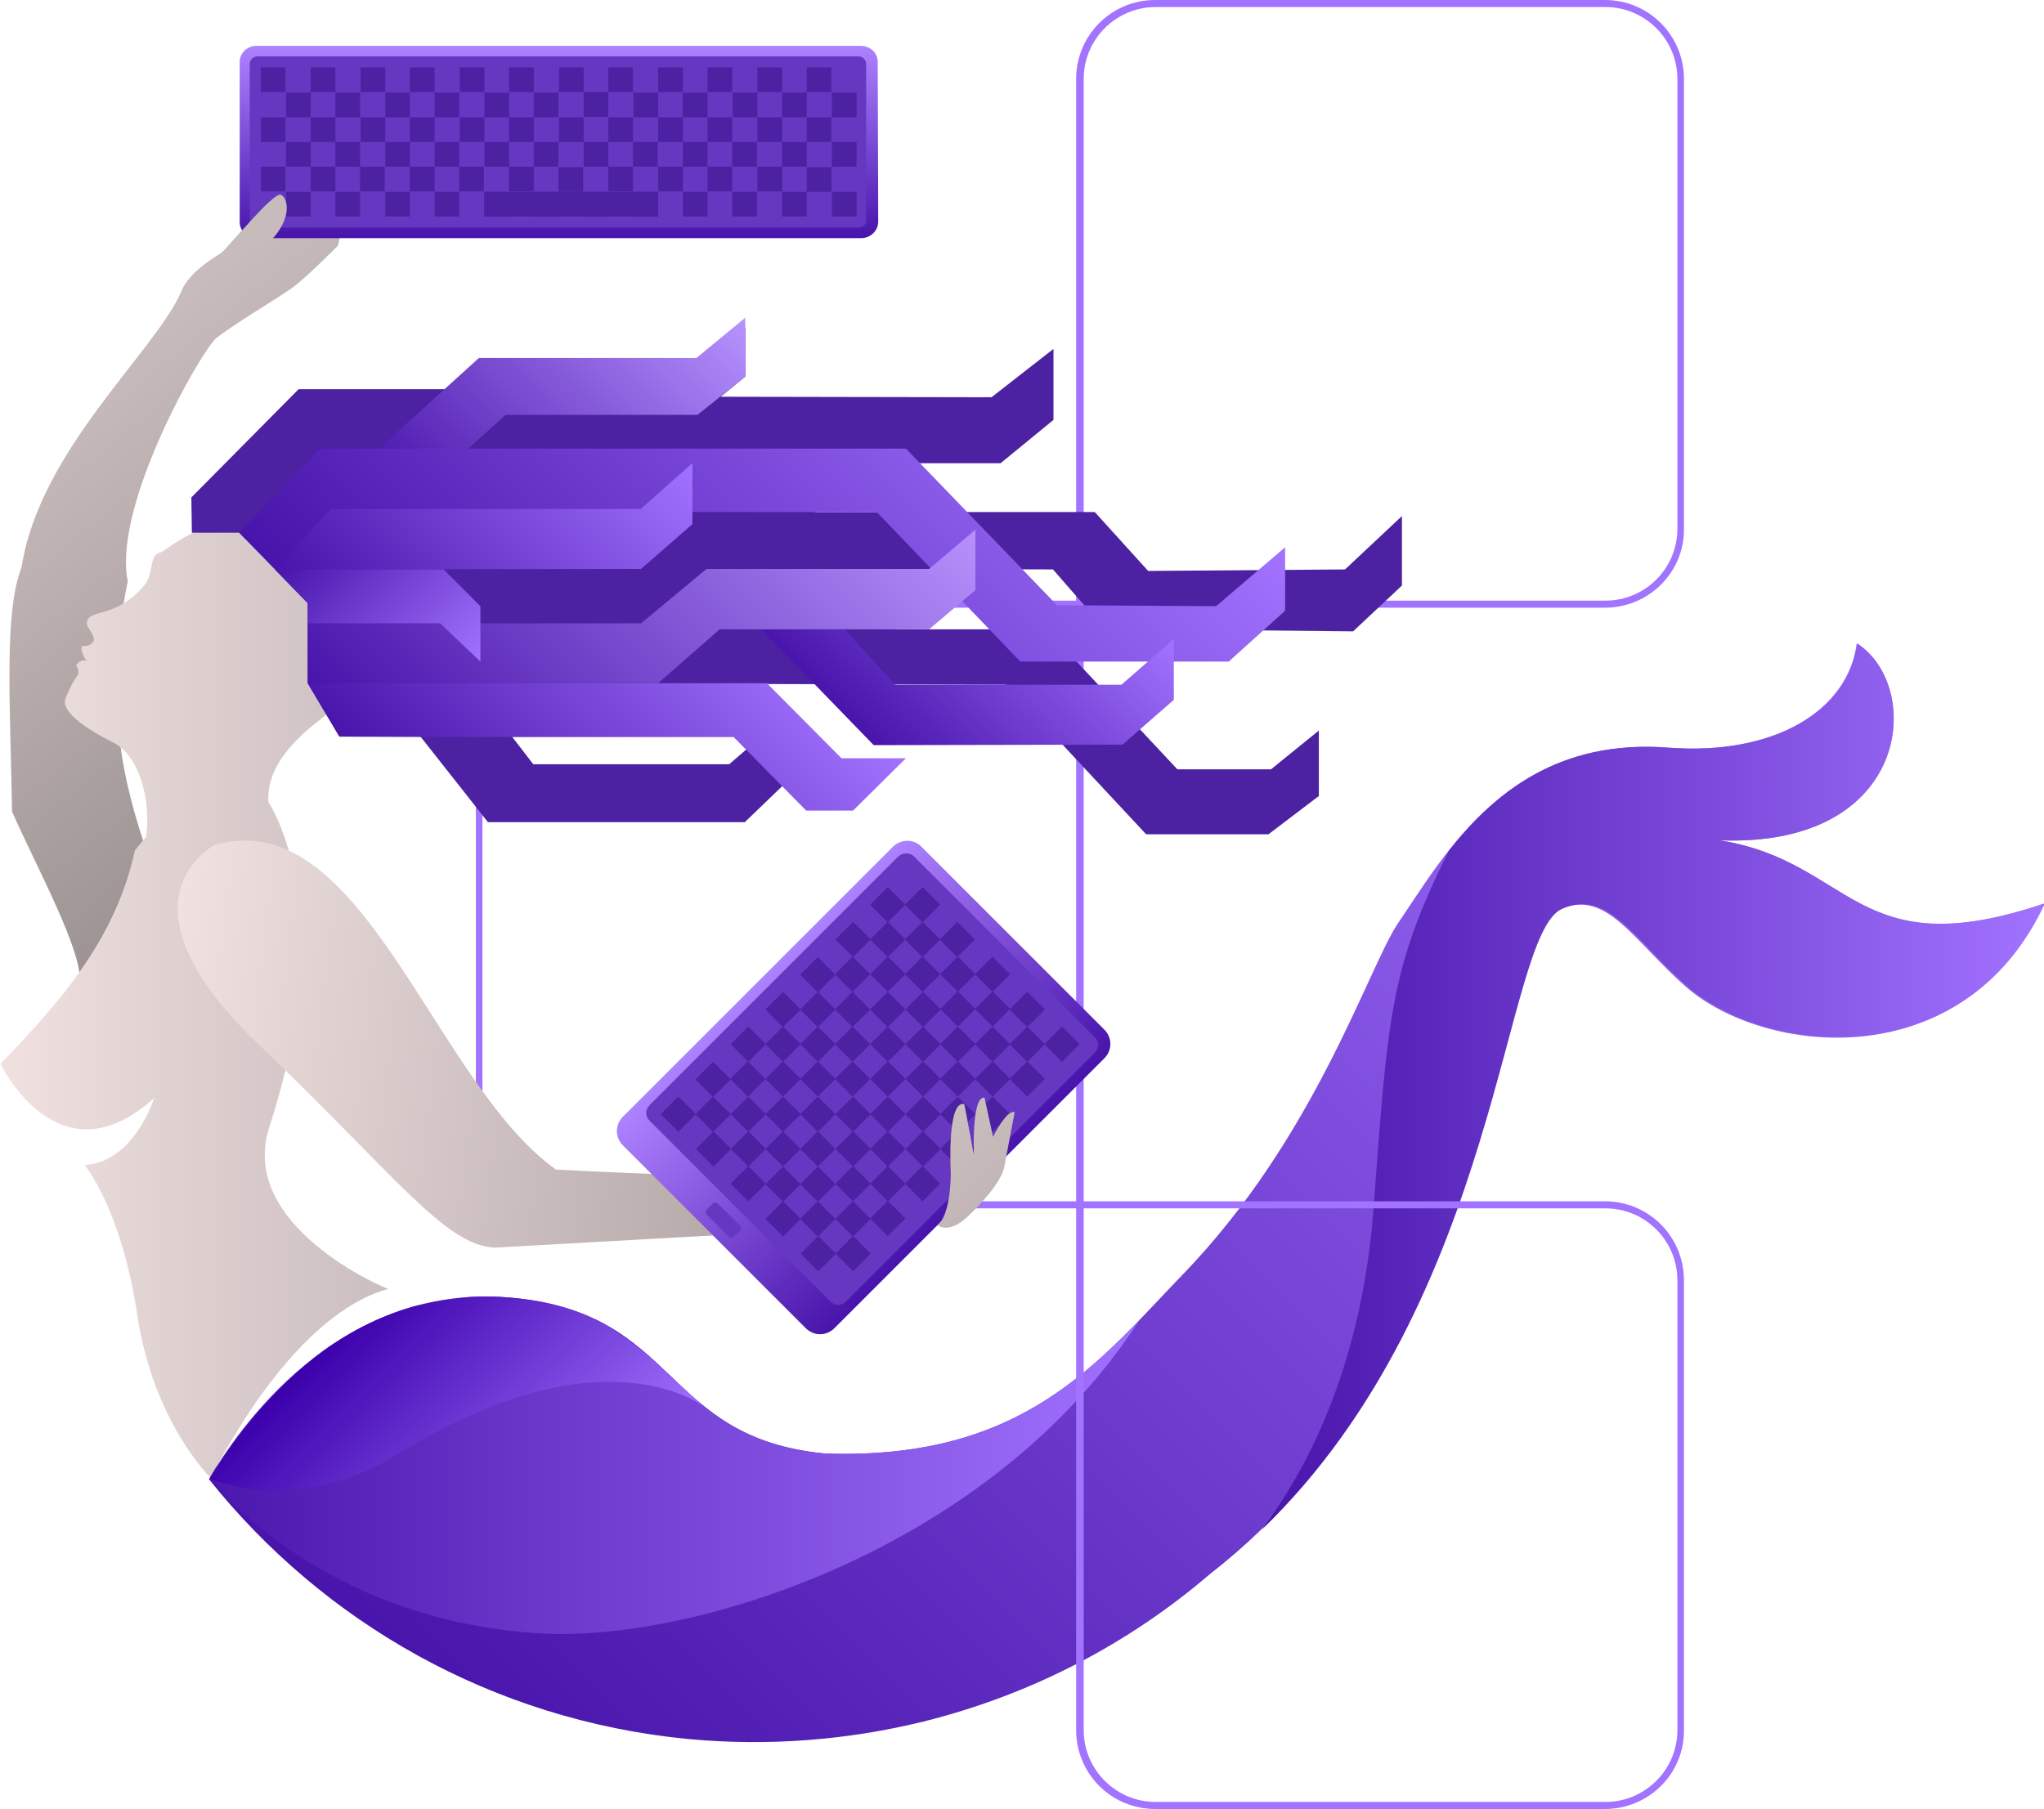
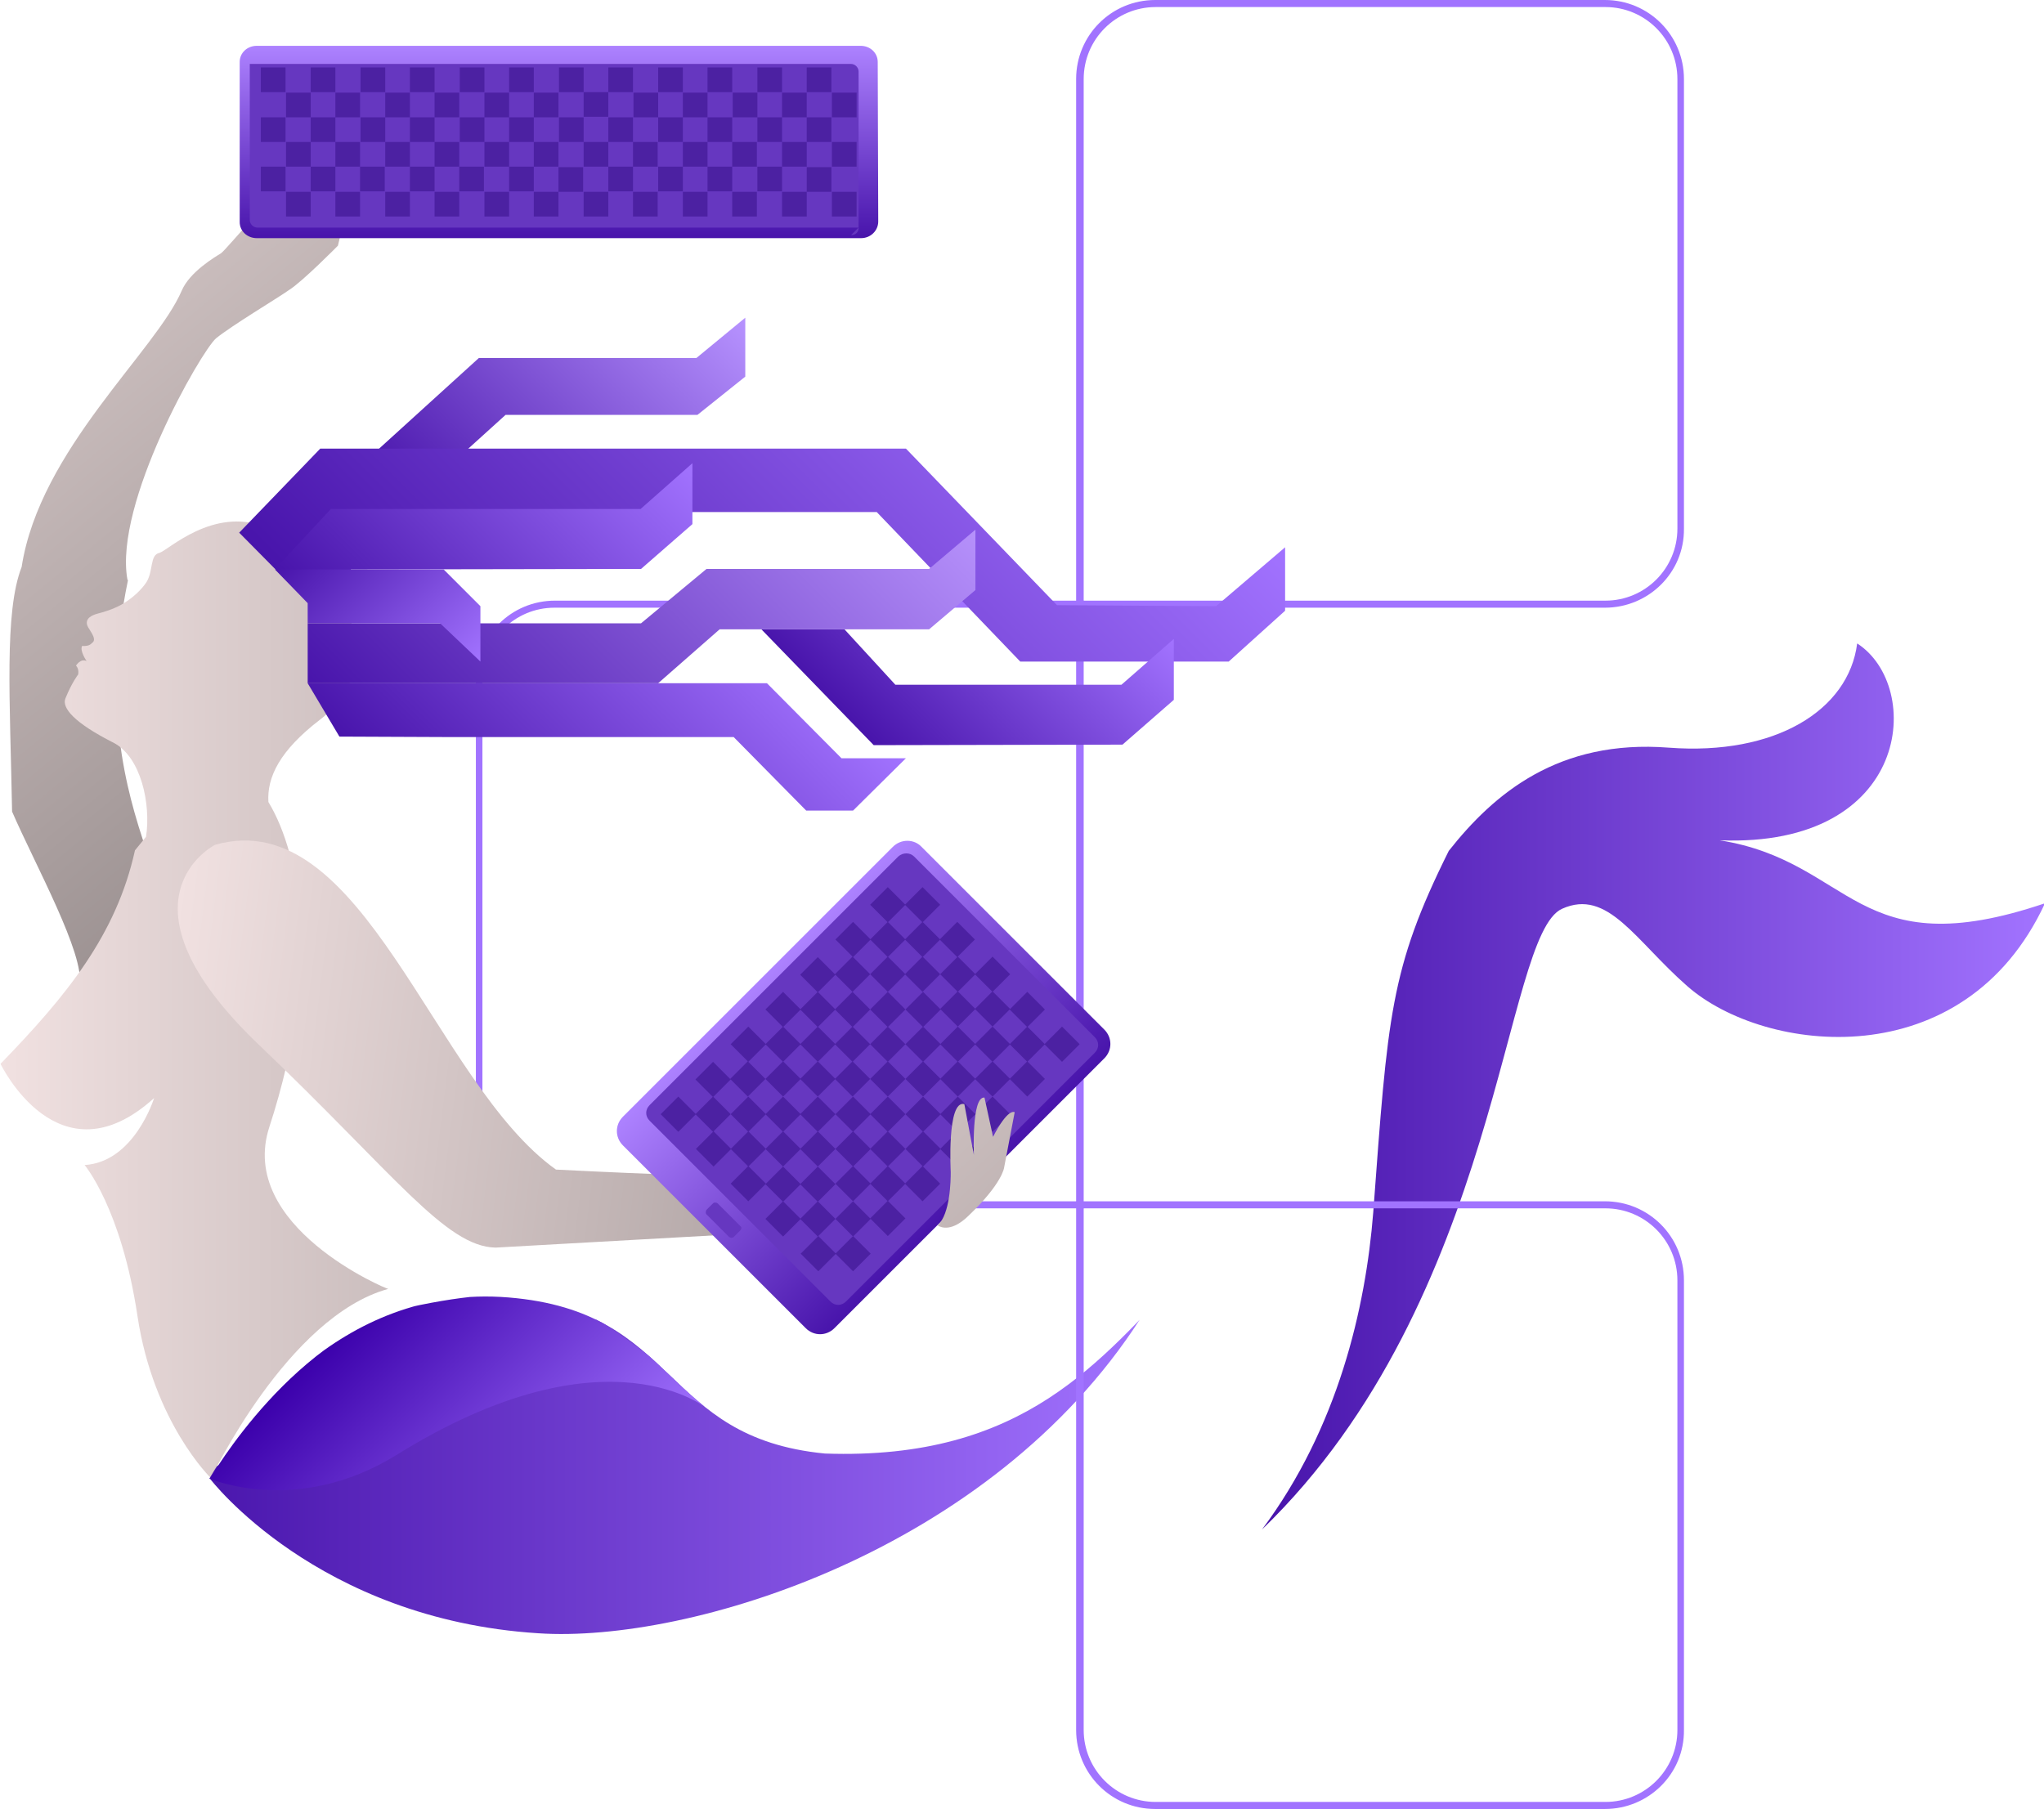
<svg xmlns="http://www.w3.org/2000/svg" id="uuid-931db621-3cb6-45e5-a705-bfffd505ed94" data-name="Layer 1" viewBox="0 0 405.9 359.3">
  <defs>
    <linearGradient id="uuid-f9d23970-f328-49d2-be22-91754535e232" data-name="Gradient bez nazwy" x1="771.03" y1="712.13" x2="849.16" y2="634" gradientTransform="translate(-828.66 706.34) rotate(5.63) scale(1 -1)" gradientUnits="userSpaceOnUse">
      <stop offset="0" stop-color="#cbbebe" />
      <stop offset="1" stop-color="#988e8e" />
    </linearGradient>
    <linearGradient id="uuid-1b323428-caa9-49d1-81e9-91dfece1f880" data-name="Gradient bez nazwy 2" x1="0" y1="161.3" x2="77" y2="161.3" gradientTransform="translate(0 359.89) scale(1 -1)" gradientUnits="userSpaceOnUse">
      <stop offset="0" stop-color="#f1e1e1" />
      <stop offset="1" stop-color="#cbbebe" />
    </linearGradient>
    <linearGradient id="uuid-87f0df71-8ee1-4544-a2c6-f378e43c5237" data-name="Gradient bez nazwy 3" x1="963.8" y1="855.7" x2="1136.82" y2="855.7" gradientTransform="translate(-1030.8 930.7) rotate(7.18) scale(1 -1)" gradientUnits="userSpaceOnUse">
      <stop offset="0" stop-color="#f1e1e1" />
      <stop offset="1" stop-color="#988e8e" />
    </linearGradient>
    <linearGradient id="uuid-9941c181-c7f9-4e50-a5df-1996f7ee643c" data-name="Gradient bez nazwy 4" x1="85.88" y1="252.31" x2="139.17" y2="305.61" gradientTransform="translate(0 359.89) scale(1 -1)" gradientUnits="userSpaceOnUse">
      <stop offset="0" stop-color="#4814ab" />
      <stop offset="1" stop-color="#b793ff" />
    </linearGradient>
    <linearGradient id="uuid-699fb6d3-00dc-4f34-b707-96b3fc92173f" data-name="Gradient bez nazwy 5" x1="103.1" y1="198.39" x2="205.55" y2="300.84" gradientTransform="translate(0 359.89) scale(1 -1)" gradientUnits="userSpaceOnUse">
      <stop offset="0" stop-color="#4814ab" />
      <stop offset="1" stop-color="#a273ff" />
    </linearGradient>
    <linearGradient id="uuid-dc9f4e44-f079-45d1-a732-cc8f1b237128" data-name="Gradient bez nazwy 6" x1="92.18" y1="188.41" x2="146.47" y2="242.71" gradientTransform="translate(0 359.89) scale(1 -1)" gradientUnits="userSpaceOnUse">
      <stop offset="0" stop-color="#4814ab" />
      <stop offset="1" stop-color="#a273ff" />
    </linearGradient>
    <linearGradient id="uuid-4ab4070f-e4df-4e1b-839a-44696049a264" data-name="Gradient bez nazwy 7" x1="73.05" y1="228.74" x2="124.85" y2="280.54" gradientTransform="translate(0 359.89) scale(1 -1)" gradientUnits="userSpaceOnUse">
      <stop offset="0" stop-color="#4814ab" />
      <stop offset="1" stop-color="#a273ff" />
    </linearGradient>
    <linearGradient id="uuid-52ddf423-1576-4961-b8f8-20d74954591a" data-name="Gradient bez nazwy 8" x1="174.82" y1="210.56" x2="215.18" y2="250.91" gradientTransform="translate(0 359.89) scale(1 -1)" gradientUnits="userSpaceOnUse">
      <stop offset="0" stop-color="#4814ab" />
      <stop offset="1" stop-color="#a273ff" />
    </linearGradient>
    <linearGradient id="uuid-6bb7d2ec-5adb-4f90-8b3c-3185591a6969" data-name="Gradient bez nazwy 9" x1="86.65" y1="198.64" x2="168.2" y2="280.19" gradientTransform="translate(0 359.89) scale(1 -1)" gradientUnits="userSpaceOnUse">
      <stop offset="0" stop-color="#4814ab" />
      <stop offset="1" stop-color="#b691fb" />
    </linearGradient>
    <linearGradient id="uuid-39b7cf37-6862-458a-805e-3b018f064b35" data-name="Gradient bez nazwy 10" x1="61.93" y1="13864.91" x2="91.47" y2="13894.46" gradientTransform="translate(0 -13759.14)" gradientUnits="userSpaceOnUse">
      <stop offset="0" stop-color="#4814ab" />
      <stop offset="1" stop-color="#a273ff" />
    </linearGradient>
    <clipPath id="uuid-900bbba8-669c-4ec5-ac79-228b88cfb63a">
-       <path d="M101,257.7c34.1,2.8,30,27.8,62.8,31,39.8,1.4,54.7-18.6,71.2-35.7,26.2-27.1,36.7-60.8,42.6-69.6,9.4-13.8,22.2-37.3,53.7-34.9,21.1,1.6,35.7-7.4,37.4-20.7,13.3,8.5,10.9,40.6-27.3,39.1,26.5,4.2,26.9,25.3,64.4,12.6-16.1,34.7-55.6,30-71,16.5-10.4-9.1-15.8-19.5-24.9-15.4-12.6,5.6-12,87.3-69.7,132.1-16.1,13.8-35.3,23.8-56.3,29.1-.3,.1-.5,.2-.8,.2h0c-14.8,3.6-30.4,4.9-46.5,3.4-39-3.8-72.5-23.3-95.1-51.6,5.6-9.6,25.4-38.9,59.5-36.1Z" style="fill: none;" />
-     </clipPath>
+       </clipPath>
    <linearGradient id="uuid-ef82a233-e2d5-443d-99ec-91ff7e028448" data-name="Gradient bez nazwy 11" x1="103.46" y1="2.9" x2="350.9" y2="250.34" gradientTransform="translate(0 359.89) scale(1 -1)" gradientUnits="userSpaceOnUse">
      <stop offset="0" stop-color="#4814ab" />
      <stop offset="1" stop-color="#a273ff" />
    </linearGradient>
    <clipPath id="uuid-3245a973-4ea1-4ceb-853c-bff8880f3ae3">
      <path d="M101,257.7c34.1,2.8,30,27.8,62.8,31,39.8,1.4,54.7-18.6,71.2-35.7,26.2-27.1,36.7-60.8,42.6-69.6,9.4-13.8,22.2-37.3,53.7-34.9,21.1,1.6,35.7-7.4,37.4-20.7,13.3,8.5,10.9,40.6-27.3,39.1,26.5,4.2,26.9,25.3,64.4,12.6-16.1,34.7-55.6,30-71,16.5-10.4-9.1-15.8-19.5-24.9-15.4-12.6,5.6-12,87.3-69.7,132.1-16.1,13.8-35.3,23.8-56.3,29.1-.3,.1-.5,.2-.8,.2h0c-14.8,3.6-30.4,4.9-46.5,3.4-39-3.8-72.5-23.3-95.1-51.6,5.6-9.6,25.4-38.9,59.5-36.1Z" style="fill: none;" />
    </clipPath>
    <linearGradient id="uuid-0ab91a03-fe80-4582-8710-a34c82d6d8eb" data-name="Gradient bez nazwy 12" x1="35.8" y1="75.14" x2="229.47" y2="75.14" gradientTransform="translate(0 359.89) scale(1 -1)" gradientUnits="userSpaceOnUse">
      <stop offset="0" stop-color="#4814ab" />
      <stop offset="1" stop-color="#a273ff" />
    </linearGradient>
    <clipPath id="uuid-5349b30e-e042-4d4c-b6ce-c5811bdfbfb5">
      <path d="M101,257.7c34.1,2.8,30,27.8,62.8,31,39.8,1.4,54.7-18.6,71.2-35.7,26.2-27.1,36.7-60.8,42.6-69.6,9.4-13.8,22.2-37.3,53.7-34.9,21.1,1.6,35.7-7.4,37.4-20.7,13.3,8.5,10.9,40.6-27.3,39.1,26.5,4.2,26.9,25.3,64.4,12.6-16.1,34.7-55.6,30-71,16.5-10.4-9.1-15.8-19.5-24.9-15.4-12.6,5.6-12,87.3-69.7,132.1-16.1,13.8-35.3,23.8-56.3,29.1-.3,.1-.5,.2-.8,.2h0c-14.8,3.6-30.4,4.9-46.5,3.4-39-3.8-72.5-23.3-95.1-51.6,5.6-9.6,25.4-38.9,59.5-36.1Z" style="fill: none;" />
    </clipPath>
    <linearGradient id="uuid-2c605878-59c8-4359-91e2-befa5fb0d64a" data-name="Gradient bez nazwy 13" x1="67.93" y1="96.37" x2="112.7" y2="51.59" gradientTransform="translate(0 359.89) scale(1 -1)" gradientUnits="userSpaceOnUse">
      <stop offset="0" stop-color="#3b00ab" />
      <stop offset="1" stop-color="#a273ff" />
    </linearGradient>
    <linearGradient id="uuid-ff1bc013-15c9-4a7c-9ce1-22058264dc29" data-name="Gradient bez nazwy 14" x1="250.6" y1="144.09" x2="406.1" y2="144.09" gradientTransform="translate(0 359.89) scale(1 -1)" gradientUnits="userSpaceOnUse">
      <stop offset="0" stop-color="#4814ab" />
      <stop offset="1" stop-color="#a273ff" />
    </linearGradient>
    <linearGradient id="uuid-4908f6a8-0bda-4dca-968a-21d74ec319be" data-name="Gradient bez nazwy 15" x1="-13398.16" y1="6297.37" x2="-13338.77" y2="6297.37" gradientTransform="translate(-4828.54 -13689.78) rotate(-135) scale(1 -1)" gradientUnits="userSpaceOnUse">
      <stop offset="0" stop-color="#4814ab" />
      <stop offset="1" stop-color="#ad82ff" />
    </linearGradient>
    <linearGradient id="uuid-a87d6003-8708-42c9-9696-7d56d289bf89" data-name="Gradient bez nazwy 16" x1="111" y1="312.59" x2="111" y2="350.74" gradientTransform="translate(0 359.89) scale(1 -1)" gradientUnits="userSpaceOnUse">
      <stop offset="0" stop-color="#4814ab" />
      <stop offset="1" stop-color="#ad82ff" />
    </linearGradient>
    <linearGradient id="uuid-5e2cd1a9-26e2-4006-9124-c8af3e5c0e23" data-name="Gradient bez nazwy 17" x1="407.54" y1="261.04" x2="478.3" y2="190.29" gradientTransform="translate(-228.79 473.27) rotate(1.6) scale(1 -1)" gradientUnits="userSpaceOnUse">
      <stop offset="0" stop-color="#cbbebe" />
      <stop offset="1" stop-color="#988e8e" />
    </linearGradient>
  </defs>
  <path d="M215.2,240H110.2c-8.7,0-15.7-7-15.7-15.7v-89.3c0-8.7,7-15.7,15.7-15.7h105v120.7ZM110.1,120.7c-7.9,0-14.3,6.4-14.3,14.3v89.3c0,7.9,6.4,14.3,14.3,14.3h103.6V120.7H110.1Z" style="fill: #a173ff;" />
  <path d="M318.7,120.7h-105V15.7C213.7,7,220.7,0,229.4,0h89.3C327.4,0,334.4,7,334.4,15.7V105c.1,8.7-7,15.7-15.7,15.7Zm-103.5-1.4h103.6c7.9,0,14.3-6.4,14.3-14.3V15.7c0-7.9-6.4-14.3-14.3-14.3h-89.3c-7.9,0-14.3,6.4-14.3,14.3V119.3h0Z" style="fill: #a173ff;" />
  <g>
    <g>
      <path d="M65.1,29.9l1.2,7.9s3-5.3,4.6-4.6l-3.8,15.6s-7.1,7.2-9.7,8.8c-2.4,1.7-11.3,7-14.5,9.6-3,2.6-20.3,32.8-17.6,47.9,0,0,0,.1,.1,.1v.1h0c-10.2,49.4,18.3,66,5.1,82.7,1.7-5.7-16.5,7.5-14.7-2.3,1.1-6.1-8.8-23.9-13.4-34.5-.4-22.1-1.6-39.6,1.9-48.6,3.6-23.3,26.7-42.9,31.8-54.9,1.6-3.7,6.5-6.6,7.8-7.4,1.3-1,10.5-12.4,11.9-11.6,1.4,.7,2.1,4.3-1.4,8.4l3-2.8s.1-14.4,3.5-13.3l1.2,10.2c.1,0,.4-11.8,3-11.3Z" style="fill: url(#uuid-f9d23970-f328-49d2-be22-91754535e232); fill-rule: evenodd;" />
      <path d="M53.5,223.8c5.3-16.3,6.9-30.4,6.1-41.7,2.6-2,3.7-4.6,1.2-7.9-1.1-1.6-2.3-3.1-3.3-4.7-1.1-4-2.5-7.4-4.2-10.2-.3-4.9,2.2-10.2,10.3-16.4,16.3-12.5,1-33.7-11.1-38.3-10.2-3.9-19,4.6-20.8,5.2-2,.4-1.2,3.5-2.6,5.8-.9,1.4-2.7,3.2-5,4.5-1.6,.9-3.6,1.5-4.8,1.8-2.8,.8-2.1,2.3-1.6,3,.6,1,1.4,2.1,.7,2.7-.3,.2-.5,.8-2.1,.7-.5,1,.9,3,.9,3-1.2-.6-2.1,.9-2.1,.9,.7,.8,.4,1.8,.4,1.8,0,0-1.2,1.5-2.5,4.7-.8,1.9,1.8,4.9,9.5,8.8,5.5,2.8,7.5,12.2,6.5,18.7l-2.2,2.7c-3.7,16.8-13.6,28.9-26.7,42.4,0,0,11.5,24,30.5,6.8,0,0-3.9,12.7-13.8,13.3,0,0,7.3,8.6,10.5,30,3.2,21.2,14.6,32.2,14.6,32.2,0,0,15.2-32.1,35.2-37.6-.2,.1-30.1-12.4-23.6-32.2Z" style="fill: url(#uuid-1b323428-caa9-49d1-81e9-91dfece1f880); fill-rule: evenodd;" />
      <path d="M183,237.1c0-1.4,.1-2.9,.2-4.3-.1,0-.3,0-.4,.1l.4-.1c.2-3.7,.7-7.4,1.4-11-3,1-7.8,2.5-9.5,3.3-2.9,1.4-11.7,6.7-15.4,8.2-3.9,1.4-49.3-1-49.3-1-24.3-17.3-38.3-72.9-67.7-64.5,0,0-21.5,10.9,8.8,39.8,26.9,25.7,37,40,46.9,40.2l51.7-2.9s10.9-1.4,14.7-1.1c4,.4,8.9-2.6,10.3-3.2,.7-.3,4.5-1.1,8.2-2-.3-.5-.3-1-.3-1.5Z" style="fill: url(#uuid-87f0df71-8ee1-4544-a2c6-f378e43c5237); fill-rule: evenodd;" />
      <g>
        <g>
-           <polygon points="38 98.8 59.3 77.3 95.4 77.3 101.5 71.2 141.5 71.2 148 65 148 74.8 143.1 78.8 196.9 78.9 209.2 69.3 209.2 83.4 198.7 92 151.4 92 161.9 101.7 217.4 101.7 228 113.4 267.1 113.1 278.4 102.5 278.4 116.3 268.7 125.4 219.4 124.9 209.1 113.1 178 113 178 125 207.8 125 233.8 152.8 252.4 152.8 261.9 145.1 261.9 158.1 251.9 165.7 227.6 165.7 199.9 136 93.5 135.7 105.9 151.8 144.8 151.8 155.9 142.2 155.9 155.6 147.9 163.3 96.9 163.3 83.5 146.3 67.4 146.3 61.1 135.7 61.1 119.8 47.5 105.8 39 105.8 38.1 105.8 38 98.8" style="fill: #4c21a2;" />
          <polygon points="138.3 71.1 148 63.1 148 74.8 138.5 82.4 100.4 82.4 89.8 92 90.8 101.7 79.3 101 72.1 92 95.1 71.1 138.3 71.1" style="fill: url(#uuid-9941c181-c7f9-4e50-a5df-1996f7ee643c);" />
          <polygon points="47.5 105.8 63.6 89.1 179.9 89.1 209.9 120.2 241.5 120.4 255.2 108.7 255.2 121.3 244 131.4 202.6 131.4 174.1 101.7 69 101.7 56.5 114.9 47.5 105.8" style="fill: url(#uuid-699fb6d3-00dc-4f34-b707-96b3fc92173f);" />
          <polygon points="67.4 146.3 61.1 135.7 152.3 135.7 167.1 150.6 179.9 150.6 169.4 161 160.1 161 145.7 146.4 90.3 146.4 67 146.3 67.4 146.3" style="fill: url(#uuid-dc9f4e44-f079-45d1-a732-cc8f1b237128);" />
        </g>
        <polygon points="55.1 112.5 65.7 101.1 127.2 101.1 137.5 92 137.5 104.1 127.3 113 69.7 113.1 62.9 121 55.1 112.5" style="fill: url(#uuid-4ab4070f-e4df-4e1b-839a-44696049a264);" />
        <polygon points="167.7 125 177.8 136 222.7 136 233.1 126.9 233.1 139 222.9 147.9 173.5 148 151.2 125 167.7 125" style="fill: url(#uuid-52ddf423-1576-4961-b8f8-20d74954591a);" />
        <polygon points="127.3 123.8 140.3 113 184.5 113 193.7 105.2 193.7 117.2 184.5 125 142.9 125 130.7 135.7 61.1 135.7 61.1 123.8 127.3 123.8" style="fill: url(#uuid-6bb7d2ec-5adb-4f90-8b3c-3185591a6969);" />
        <polygon points="61.1 123.8 87.4 123.8 95.4 131.4 95.4 120.4 88.1 113.1 54.6 113.1 61.1 119.8 61.1 123.8" style="fill: url(#uuid-39b7cf37-6862-458a-805e-3b018f064b35);" />
      </g>
      <g>
        <g style="clip-path: url(#uuid-900bbba8-669c-4ec5-ac79-228b88cfb63a);">
          <path d="M101,257.7c34.1,2.8,30,27.8,62.8,31,82.3-10.3,104.1-91,113.8-105.3,9.4-13.8,22.2-37.3,53.7-34.9,21.1,1.6,35.7-7.4,37.4-20.7,13.3,8.5,10.9,40.6-27.3,39.1,26.5,4.2,26.9,25.3,64.4,12.6-16.1,34.7-55.6,30-71,16.5-10.4-9.1-15.8-19.5-24.9-15.4-12.6,5.6-12,87.3-69.7,132.1-16.1,13.8-35.3,23.8-56.3,29.1-.3,.1-.5,.2-.8,.2h0c-14.8,3.6-30.4,4.9-46.5,3.4-39-3.8-72.5-23.3-95.1-51.6,5.6-9.6,25.4-38.9,59.5-36.1Z" style="fill: url(#uuid-ef82a233-e2d5-443d-99ec-91ff7e028448); fill-rule: evenodd;" />
        </g>
        <g style="clip-path: url(#uuid-3245a973-4ea1-4ceb-853c-bff8880f3ae3);">
          <path d="M41.7,293.7s21.2,27.9,65.2,30.7c30,2,89.8-16.3,119.5-62.4,24.7-38.4-107.9,.1-107.9,.1l-36.8,6.9-45.9,26.4,5.9-1.7Z" style="fill: url(#uuid-0ab91a03-fe80-4582-8710-a34c82d6d8eb);" />
        </g>
        <g style="clip-path: url(#uuid-5349b30e-e042-4d4c-b6ce-c5811bdfbfb5);">
          <path d="M41.7,293.7s16.9-29.5,41.7-34.5c23.6-4.8,31.2-.5,43.1,8.3,7.9,5.9,14.4,12.6,14.4,12.6,0,0-19.9-17.4-62.2,8.9-19.7,12.2-37,4.7-37,4.7Z" style="fill: url(#uuid-2c605878-59c8-4359-91e2-befa5fb0d64a);" />
        </g>
      </g>
      <path d="M341.5,166.9c38.1,1.5,40.5-30.6,27.3-39.1-1.7,13.3-16.3,22.3-37.4,20.7-21.9-1.7-34.7,9.1-43.7,20.5h0c-11.7,23.5-12.1,32.8-15,71.8-1.5,19-7,42.8-22.1,63,47.5-45.9,47.8-118,59.6-123.3,9.1-4.1,14.5,6.3,24.9,15.4,15.3,13.4,54.9,18.2,71-16.5-37.7,12.8-38.1-8.3-64.6-12.5Z" style="fill: url(#uuid-ff1bc013-15c9-4a7c-9ce1-22058264dc29);" />
    </g>
    <g>
      <g>
        <path d="M183,168.2l36.3,36.3c1.6,1.6,1.6,4.1,0,5.7l-53.6,53.6c-1.6,1.6-4.1,1.6-5.7,0l-36.3-36.3c-1.6-1.6-1.6-4.1,0-5.7l53.6-53.6c1.6-1.6,4.2-1.6,5.7,0Z" style="fill: url(#uuid-4908f6a8-0bda-4dca-968a-21d74ec319be);" />
        <path d="M181.5,170.1l35.9,35.9c.9,.9,.9,2.2,0,3.1l-49.4,49.4c-.9,.9-2.2,.9-3.1,0l-35.9-35.9c-.9-.9-.9-2.2,0-3.1l49.4-49.4c.9-.8,2.3-.8,3.1,0Z" style="fill: #6637c0;" />
      </g>
      <path d="M147,244.4l-1.3,1.3c-.2,.2-.6,.2-.9,0l-4.5-4.5c-.2-.2-.2-.6,0-.9l1.3-1.3c.2-.2,.6-.2,.9,0l4.5,4.5c.3,.2,.3,.6,0,.9Z" style="fill: #6637c0;" />
      <path d="M179.8,200.5l3.5-3.5,3.5,3.5-3.5,3.5-3.5-3.5Zm0,6.9l3.5,3.5,3.5-3.5-3.5-3.5-3.5,3.5Zm-7,6.9l3.5,3.5,3.5-3.5-3.5-3.5-3.5,3.5Zm0,0l-3.5-3.5-3.5,3.5,3.5,3.5,3.5-3.5Zm-10.4,3.5l-3.5,3.5,3.5,3.5,3.5-3.5-3.5-3.5Zm3.5,3.5l3.5,3.5,3.5-3.5-3.5-3.5-3.5,3.5Zm3.5-38.2l-3.5,3.5,3.5,3.5,3.5-3.5-3.5-3.5Zm6.9,62.4l2.1-2.1,1.4-1.4-3.5-3.5-3.5,3.5,3.5,3.5Zm-24.3-3.4l3.5,3.5,3.5-3.5-3.5-3.5-3.5,3.5Zm17.4,10.4h0l3.5-3.5-3.5-3.5-3.5,3.5,3.5,3.5Zm-38.2-31.2l3.5,3.5,3.5-3.5-3.5-3.5-3.5,3.5Zm13.9,13.8l3.5,3.5,3.5-3.5-3.5-3.5-3.5,3.5Zm-6.9-6.9l3.5,3.5,3.5-3.5-3.5-3.5-3.5,3.5Zm20.8,20.8l3.5,3.5,3.5-3.5-3.5-3.5-3.5,3.5Zm38.1-24.3h0m-6.9,7l3.5-3.5-3.5-3.5-3.5,3.5,3.5,3.5Zm-7,6.9h0m0,0l2.1-2.1,1.4-1.4-3.5-3.5-3.5,3.5,3.5,3.5Zm-6.9,6.9h0m20.8-34.6l3.5-3.5-3.5-3.5-3.5,3.5,3.5,3.5Zm-3.5-24.3l-3.5-3.5-3.5,3.5,3.5,3.5,3.5-3.5Zm-52,24.3l-3.5,3.5,3.5,3.5,3.5-3.5-3.5-3.5Zm59-17.4l-3.5-3.5-3.5,3.5,3.5,3.5,3.5-3.5Zm6.9,7l-3.5-3.5-3.5,3.5,3.5,3.5,3.5-3.5Zm-27.7,6.9l-3.5-3.5-3.5,3.5,3.5,3.5,3.5-3.5Zm24.2,10.4l3.5-3.5-3.5-3.5-3.5,3.5,3.5,3.5Zm10.4-10.4l-3.5-3.5-3.5,3.5,3.5,3.5,3.5-3.5Zm-65.8-3.5l-3.5,3.5,3.5,3.5,3.5-3.5-3.5-3.5Zm6.9-6.9l-3.5,3.5,3.5,3.5,3.5-3.5-3.5-3.5Zm31.2-17.3l-3.5-3.5-3.5,3.5,3.5,3.5,3.5-3.5Zm-24.3,10.4l-3.5,3.5,3.5,3.5,3.5-3.5-3.5-3.5Zm13.9-13.9l-3.5,3.5,3.5,3.5,3.5-3.5-3.5-3.5Zm13.9,20.8l3.5-3.5-3.5-3.5-3.5,3.5,3.5,3.5Zm-7-6.9l3.5-3.5-3.5-3.5-3.5,3.5,3.5,3.5Zm-3.4-3.5l-3.5-3.5-3.5,3.5,3.5,3.5,3.5-3.5Zm-7,6.9l-3.5-3.5-3.5,3.5,3.5,3.5,3.5-3.5Zm-13.8,13.9l-3.5-3.5-3.5,3.5,3.5,3.5,3.5-3.5Zm6.9-6.9l-3.5-3.5-3.5,3.5,3.5,3.5,3.5-3.5Zm38.1,10.4l3.5-3.5-3.5-3.5-3.5,3.5,3.5,3.5Zm-10.4,3.4l3.5,3.5,3.5-3.5-3.5-3.5-3.5,3.5Zm3.5-10.4l3.5-3.5-3.5-3.5-3.5,3.5,3.5,3.5Zm-10.4,10.4l3.5,3.5,3.5-3.5-3.5-3.5-3.5,3.5Zm-34.7,0l-3.5-3.5-3.5,3.5,3.5,3.5,3.5-3.5Zm34.7,7l3.5,3.5,3.5-3.5-3.5-3.5-3.5,3.5Zm-6.9,0l3.5,3.5,3.5-3.5-3.5-3.5-3.5,3.5Zm-7,13.8l3.5,3.5,3.5-3.5-3.5-3.5-3.5,3.5Zm7-6.9l3.5,3.5,3.5-3.5-3.5-3.5-3.5,3.5Zm20.8-6.9l-3.5-3.5-3.5,3.5,3.5,3.5,2.9-2.9,.6-.6Zm-52,3.4l-3.5,3.5,3.5,3.5,3.5-3.5-3.5-3.5Zm17.3,17.4l3.5,3.5,3.5-3.5-3.5-3.5-3.5,3.5Zm-24.3-24.3l-3.5,3.5,3.5,3.5,3.5-3.5-3.5-3.5Zm13.9,13.9l-3.5,3.5,3.5,3.5,3.5-3.5-3.5-3.5Zm6.9,6.9l-3.5,3.5,3.5,3.5,3.5-3.5-3.5-3.5Zm10.4-38.1l-3.5-3.5-3.5,3.5,3.5,3.5,3.5-3.5Zm17.4,3.4l3.5-3.5-3.5-3.5-3.5,3.5,3.5,3.5Zm-17.4,17.4l3.5,3.5,3.5-3.5-3.5-3.5-3.5,3.5Zm7-7l3.5,3.5,3.5-3.5-3.5-3.5-3.5,3.5Zm6.9-6.9l3.5,3.5,3.5-3.5-3.5-3.5-3.5,3.5Zm-20.8,20.8l3.5,3.5,3.5-3.5-3.5-3.5-3.5,3.5Zm6.9-20.8l-3.5-3.5-3.5,3.5,3.5,3.5,3.5-3.5Zm-6.9,6.9l-3.5-3.5-3.5,3.5,3.5,3.5,3.5-3.5Zm-3.5,10.4l-3.5,3.5,3.5,3.5,3.5-3.5-3.5-3.5Zm-6.9-6.9l-3.5,3.5,3.5,3.5,3.5-3.5-3.5-3.5Zm17.3,10.4l3.5,3.5,3.5-3.5-3.5-3.5-3.5,3.5Zm-10.4,3.5l-3.5,3.5,3.5,3.5,3.5-3.5-3.5-3.5Zm-6.9-7l-3.5,3.5,3.5,3.5,3.5-3.5-3.5-3.5Zm-6.9-6.9l-3.5,3.5,3.5,3.5,3.5-3.5-3.5-3.5Zm17.3,17.3l3.5,3.5,3.5-3.5-3.5-3.5-3.5,3.5Zm0-27.7l-3.5-3.5-3.5,3.5,3.5,3.5,3.5-3.5Zm-6.9,6.9l-3.5-3.5-3.5,3.5,3.5,3.5,3.5-3.5Zm20.8-20.8l-3.5-3.5-3.5,3.5,3.5,3.5,3.5-3.5Zm0,7l-3.5-3.5-3.5,3.5,3.5,3.5,3.5-3.5Zm3.4-3.5l3.5-3.5-3.5-3.5-3.5,3.5,3.5,3.5Z" style="fill: #4c21a2;" />
    </g>
    <g>
      <path d="M171,47.3H51c-1.9,0-3.4-1.4-3.4-3.2V12.3c0-1.8,1.5-3.2,3.4-3.2h119.9c1.9,0,3.4,1.4,3.4,3.2l.1,31.7c0,1.8-1.5,3.3-3.4,3.3Z" style="fill: url(#uuid-a87d6003-8708-42c9-9696-7d56d289bf89); fill-rule: evenodd;" />
-       <path d="M170.5,45.2H51.1c-.8,0-1.5-.7-1.5-1.5V12.7c0-.8,.7-1.5,1.5-1.5h119.4c.8,0,1.5,.7,1.5,1.5v31.1c0,.8-.6,1.4-1.5,1.4Z" style="fill: #6637c0; fill-rule: evenodd;" />
+       <path d="M170.5,45.2H51.1c-.8,0-1.5-.7-1.5-1.5V12.7h119.4c.8,0,1.5,.7,1.5,1.5v31.1c0,.8-.6,1.4-1.5,1.4Z" style="fill: #6637c0; fill-rule: evenodd;" />
      <path d="M61.7,23.3h-4.9v-4.9h4.9v4.9Zm-9.9-9.9v4.9h4.9v-4.9h-4.9Zm0,9.9v4.9h4.9v-4.9h-4.9Zm14.8,0h-4.9v4.9h4.9v-4.9Zm4.9,0v-4.9h-4.9v4.9h4.9Zm-4.9-9.9h-4.9v4.9h4.9v-4.9Zm9.9,14.8v-4.9h-4.9v4.9h4.9Zm4.9-4.9v-4.9h-4.9v4.9h4.9Zm-4.9-9.9h-4.9v4.9h4.9v-4.9Zm14.7,9.9v-4.9h-4.9v4.9h4.9Zm-4.9,4.9v-4.9h-4.9v4.9h4.9Zm0-14.8h-4.9v4.9h4.9v-4.9Zm9.9,14.8v-4.9h-4.9v4.9h4.9Zm0-14.8h-4.9v4.9h4.9v-4.9Zm4.9,9.9v-4.9h-4.9v4.9h4.9Zm9.8,0v-4.9h-4.9v4.9h4.9Zm-9.8,4.9h4.9v-4.9h-4.9v4.9Zm4.9-14.8h-4.9v4.9h4.9v-4.9Zm-49.2,29.6h4.9v-4.9h-4.9v4.9Zm4.9-14.8h-4.9v4.9h4.9v-4.9Zm0,4.9v4.9h4.9v-4.9h-4.9Zm9.8,0v4.9h4.9v-4.9h-4.9Zm-4.9,9.9h4.9v-4.9h-4.9v4.9Zm0-14.8v4.9h4.9v-4.9s-4.9,0-4.9,0Zm9.9,14.8h4.9v-4.9h-4.9v4.9Zm0-14.8v4.9h4.9v-4.9s-4.9,0-4.9,0Zm4.9,4.9v4.9h4.9v-4.9h-4.9Zm4.9,9.9h4.9v-4.9h-4.9v4.9Zm4.9-9.9v4.9h4.9v-4.9h-4.9Zm-4.9-4.9v4.9h4.9v-4.9s-4.9,0-4.9,0Zm9.9,14.8h4.9v-4.9h-4.9v4.9Zm0-14.8v4.9h4.9v-4.9s-4.9,0-4.9,0Zm4.9,4.9v4.9h4.9v-4.9h-4.9Zm4.9,9.9h4.9v-4.9h-4.9v4.9Zm4.9-9.9v-4.9h-4.9v4.9h4.9Zm0,5h4.9v-4.9h-4.9v4.9Zm9.9-19.8h-4.9v4.9h4.9v-4.9Zm-9.8-4.9v4.9h4.9v-4.9h-4.9Zm0,9.9v4.9h4.9v-4.9h-4.9Zm19.7,0v-4.9h-4.9v4.9h4.9Zm-5-9.9h-4.9v4.9h4.9v-4.9Zm-4.9,9.9v4.9h4.9v-4.9h-4.9Zm14.8,4.9v-4.9h-4.9v4.9h4.9Zm0-14.8h-4.9v4.9h4.9v-4.9Zm4.9,9.9v-4.9h-4.9v4.9h4.9Zm4.9,4.9v-4.9h-4.9v4.9h4.9Zm0-14.8h-4.9v4.9h4.9v-4.9Zm5,9.9v-4.9h-4.9v4.9h4.9Zm9.8,0v-4.9h-4.9v4.9h4.9Zm-4.9-9.9h-4.9v4.9h4.9v-4.9Zm0,14.8v-4.9h-4.9v4.9h4.9Zm4.9-4.9v4.9h4.9v-4.9h-4.9Zm4.9-9.9h-4.9v4.9h4.9v-4.9Zm5,9.9v-4.9h-4.9v4.9h4.9Zm-54.2,19.7h4.9v-4.9h-4.9v4.9Zm0-14.8v4.9h4.9v-4.9s-4.9,0-4.9,0Zm4.9,4.9v4.9h4.9v-4.9h-4.9Zm9.9,0v4.9h4.9v-4.9h-4.9Zm-5,9.9h4.9v-4.9h-4.9s0,4.9,0,4.9Zm0-14.8v4.9h4.9v-4.9s-4.9,0-4.9,0Zm9.9,0v4.9h4.9v-4.9s-4.9,0-4.9,0Zm4.9,4.9v4.9h4.9v-4.9h-4.9Zm-4.9,9.9h4.9v-4.9h-4.9v4.9Zm9.8-14.8v4.9h4.9v-4.9s-4.9,0-4.9,0Zm5,4.9v4.9h4.9v-4.9h-4.9Zm-5,9.9h4.9v-4.9h-4.9v4.9Zm9.9-9.9h4.9v-4.9h-4.9v4.9Zm0,9.9h4.9v-4.9h-4.9v4.9Zm4.9-4.9h4.9v-4.9h-4.9v4.9Zm-108.4-5v4.9h4.9v-4.9h-4.9Zm118.3,0v-4.9h-4.9v4.9h4.9Zm0,9.9v-4.9h-4.9v4.9h4.9Z" style="fill: #4c21a2; fill-rule: evenodd;" />
-       <rect x="96.2" y="38.1" width="34.5" height="4.9" style="fill: #4c21a2;" />
    </g>
-     <path d="M36.1,57.7c1.6-3.7,6.5-6.6,7.8-7.4,1.3-1,10.5-12.4,11.9-11.6,1.4,.7,2.1,4.3-1.4,8.4l-.5,.5-17.8,10.1Z" style="fill: #c8bbbb; fill-rule: evenodd;" />
    <path d="M188.8,232.8c0,1.7-.1,8.3-2.6,10.6,.8,.5,2.9,1.2,6.1-1.9,6.8-6.5,7.1-9.6,7.1-9.6l2.1-11c-1.6-.6-4.3,4.9-4.3,4.9l-1.7-7.8c-2.6-.3-2.1,11.4-2.1,11.4l-1.9-10.1c-3.5-.9-2.7,13.5-2.7,13.5h0Z" style="fill: url(#uuid-5e2cd1a9-26e2-4006-9124-c8af3e5c0e23); fill-rule: evenodd;" />
  </g>
  <path d="M318.7,359.3h-89.3c-8.7,0-15.7-7-15.7-15.7v-105h105c8.7,0,15.7,7,15.7,15.7v89.3c.1,8.7-7,15.7-15.7,15.7Zm-103.5-119.3v103.6c0,7.9,6.4,14.3,14.3,14.3h89.3c7.9,0,14.3-6.4,14.3-14.3v-89.3c0-7.9-6.4-14.3-14.3-14.3h-103.6Z" style="fill: #a173ff;" />
</svg>